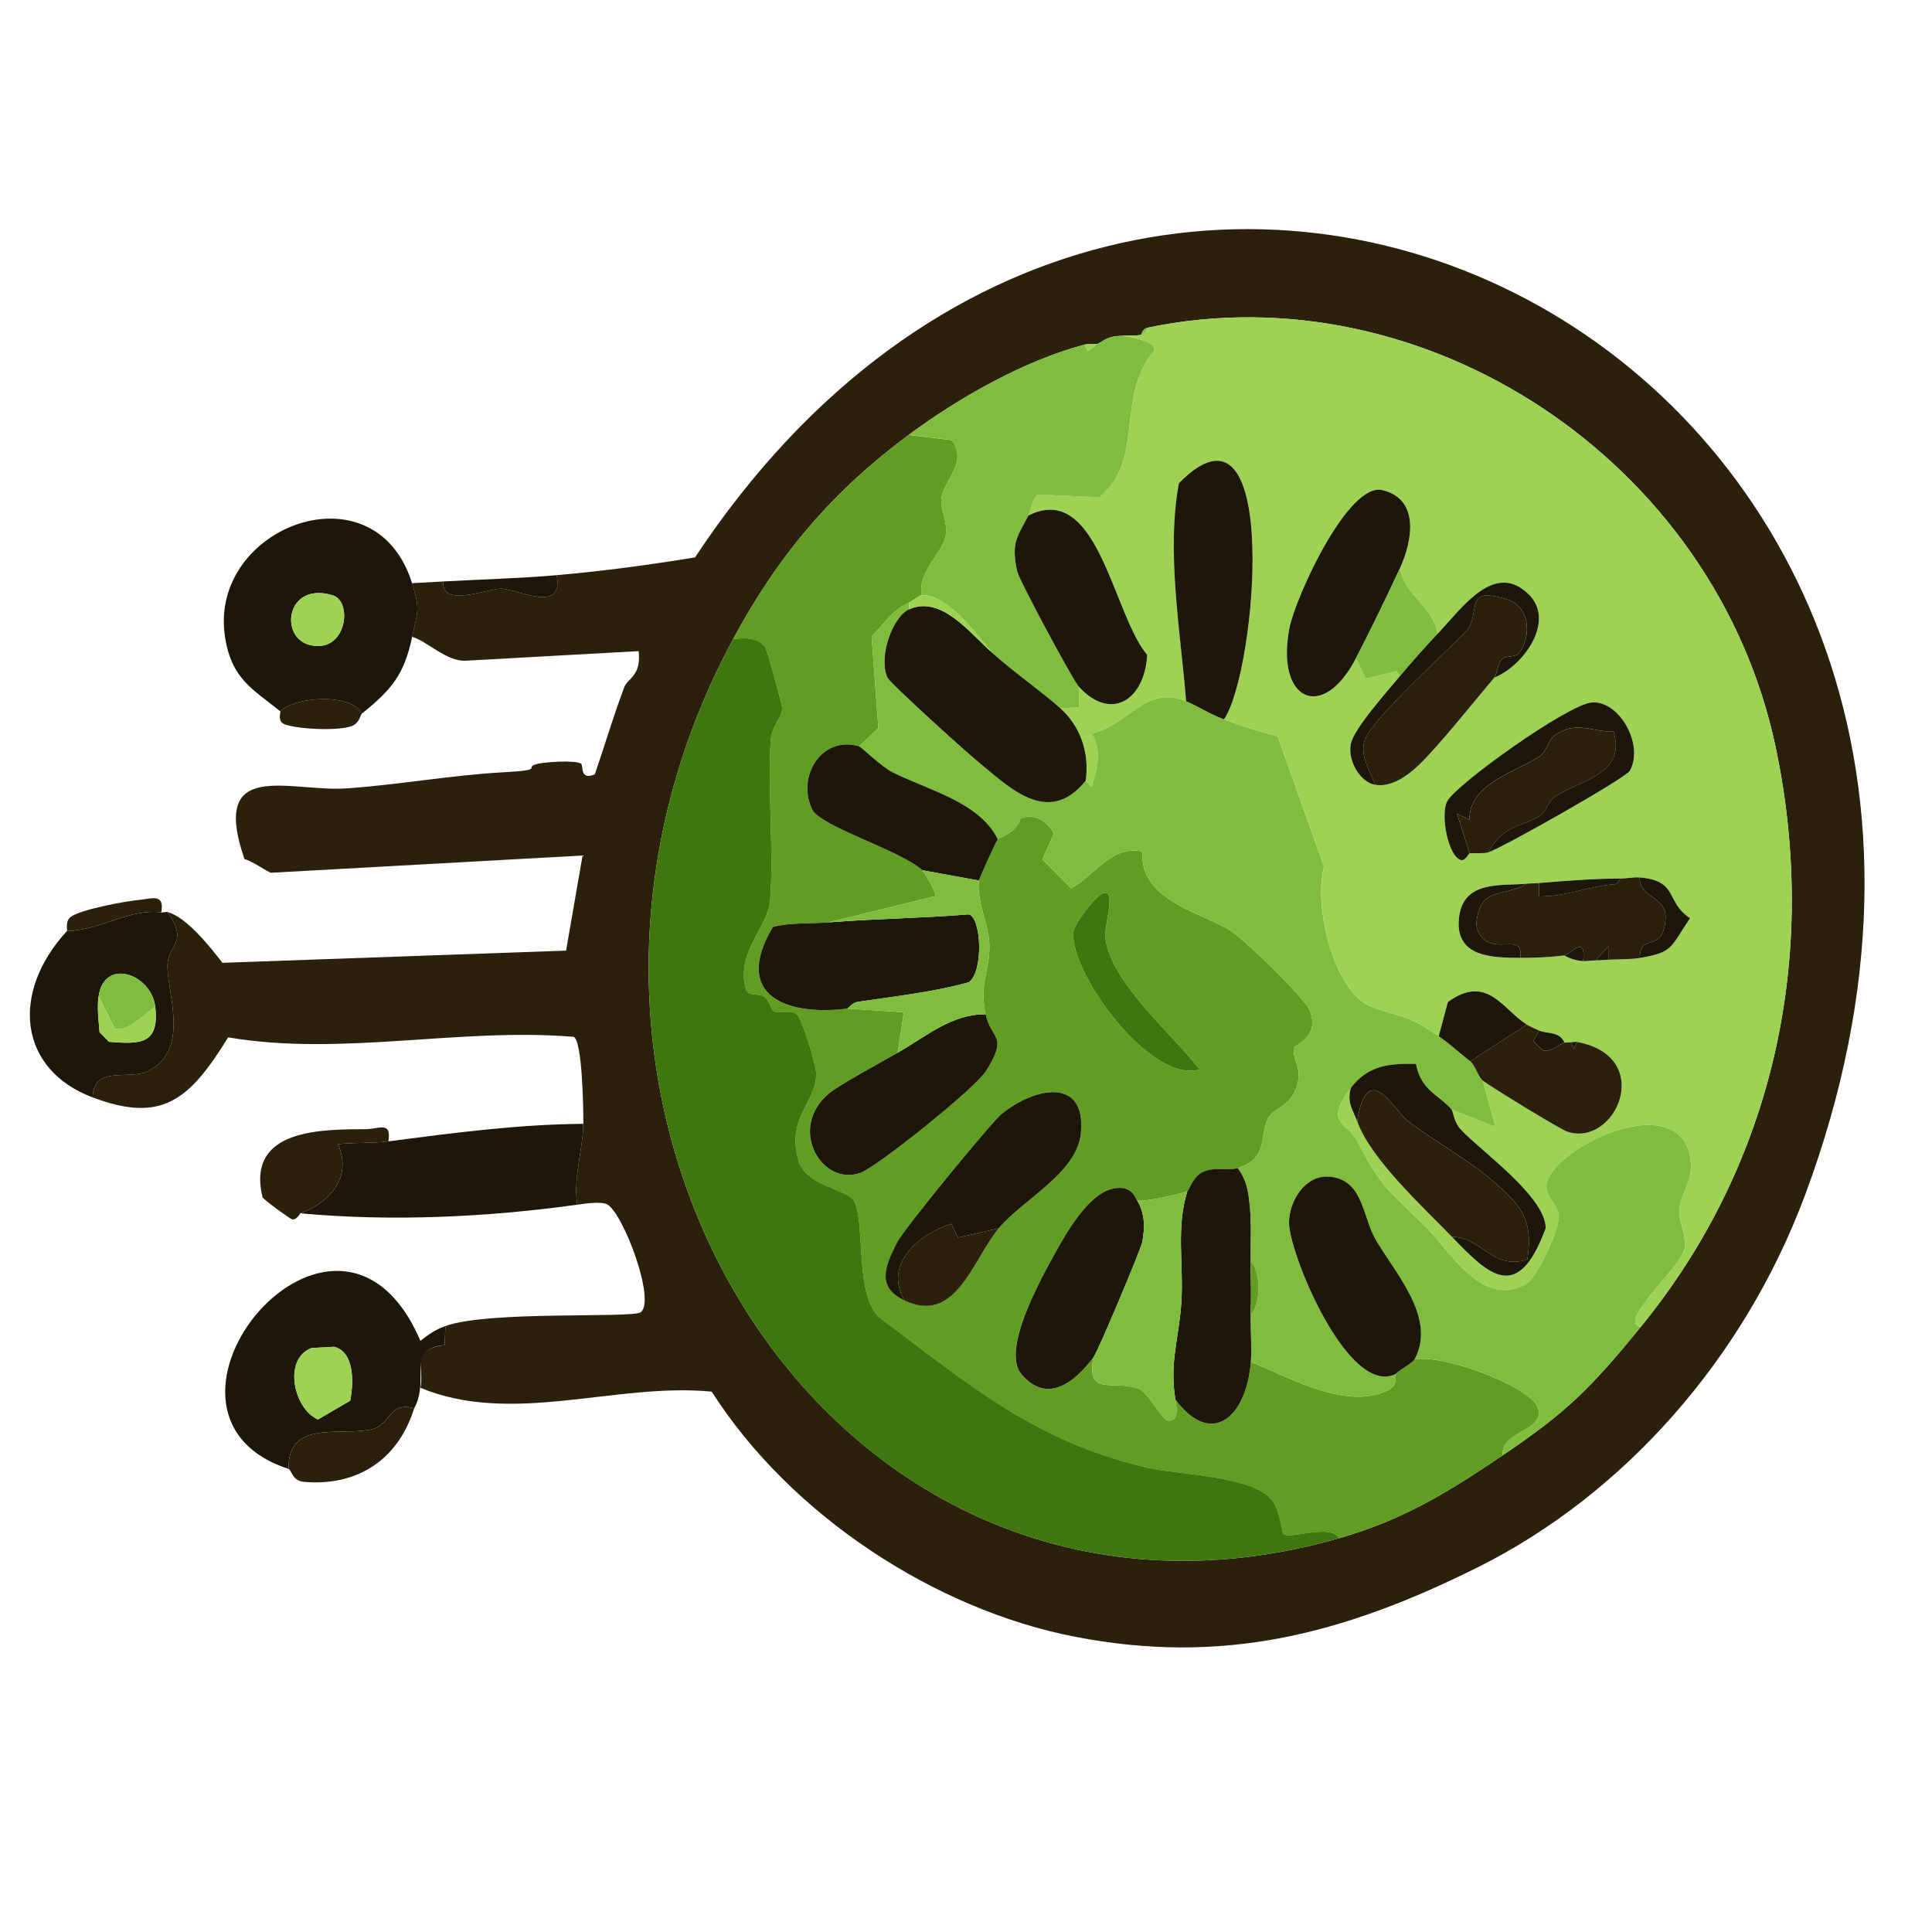
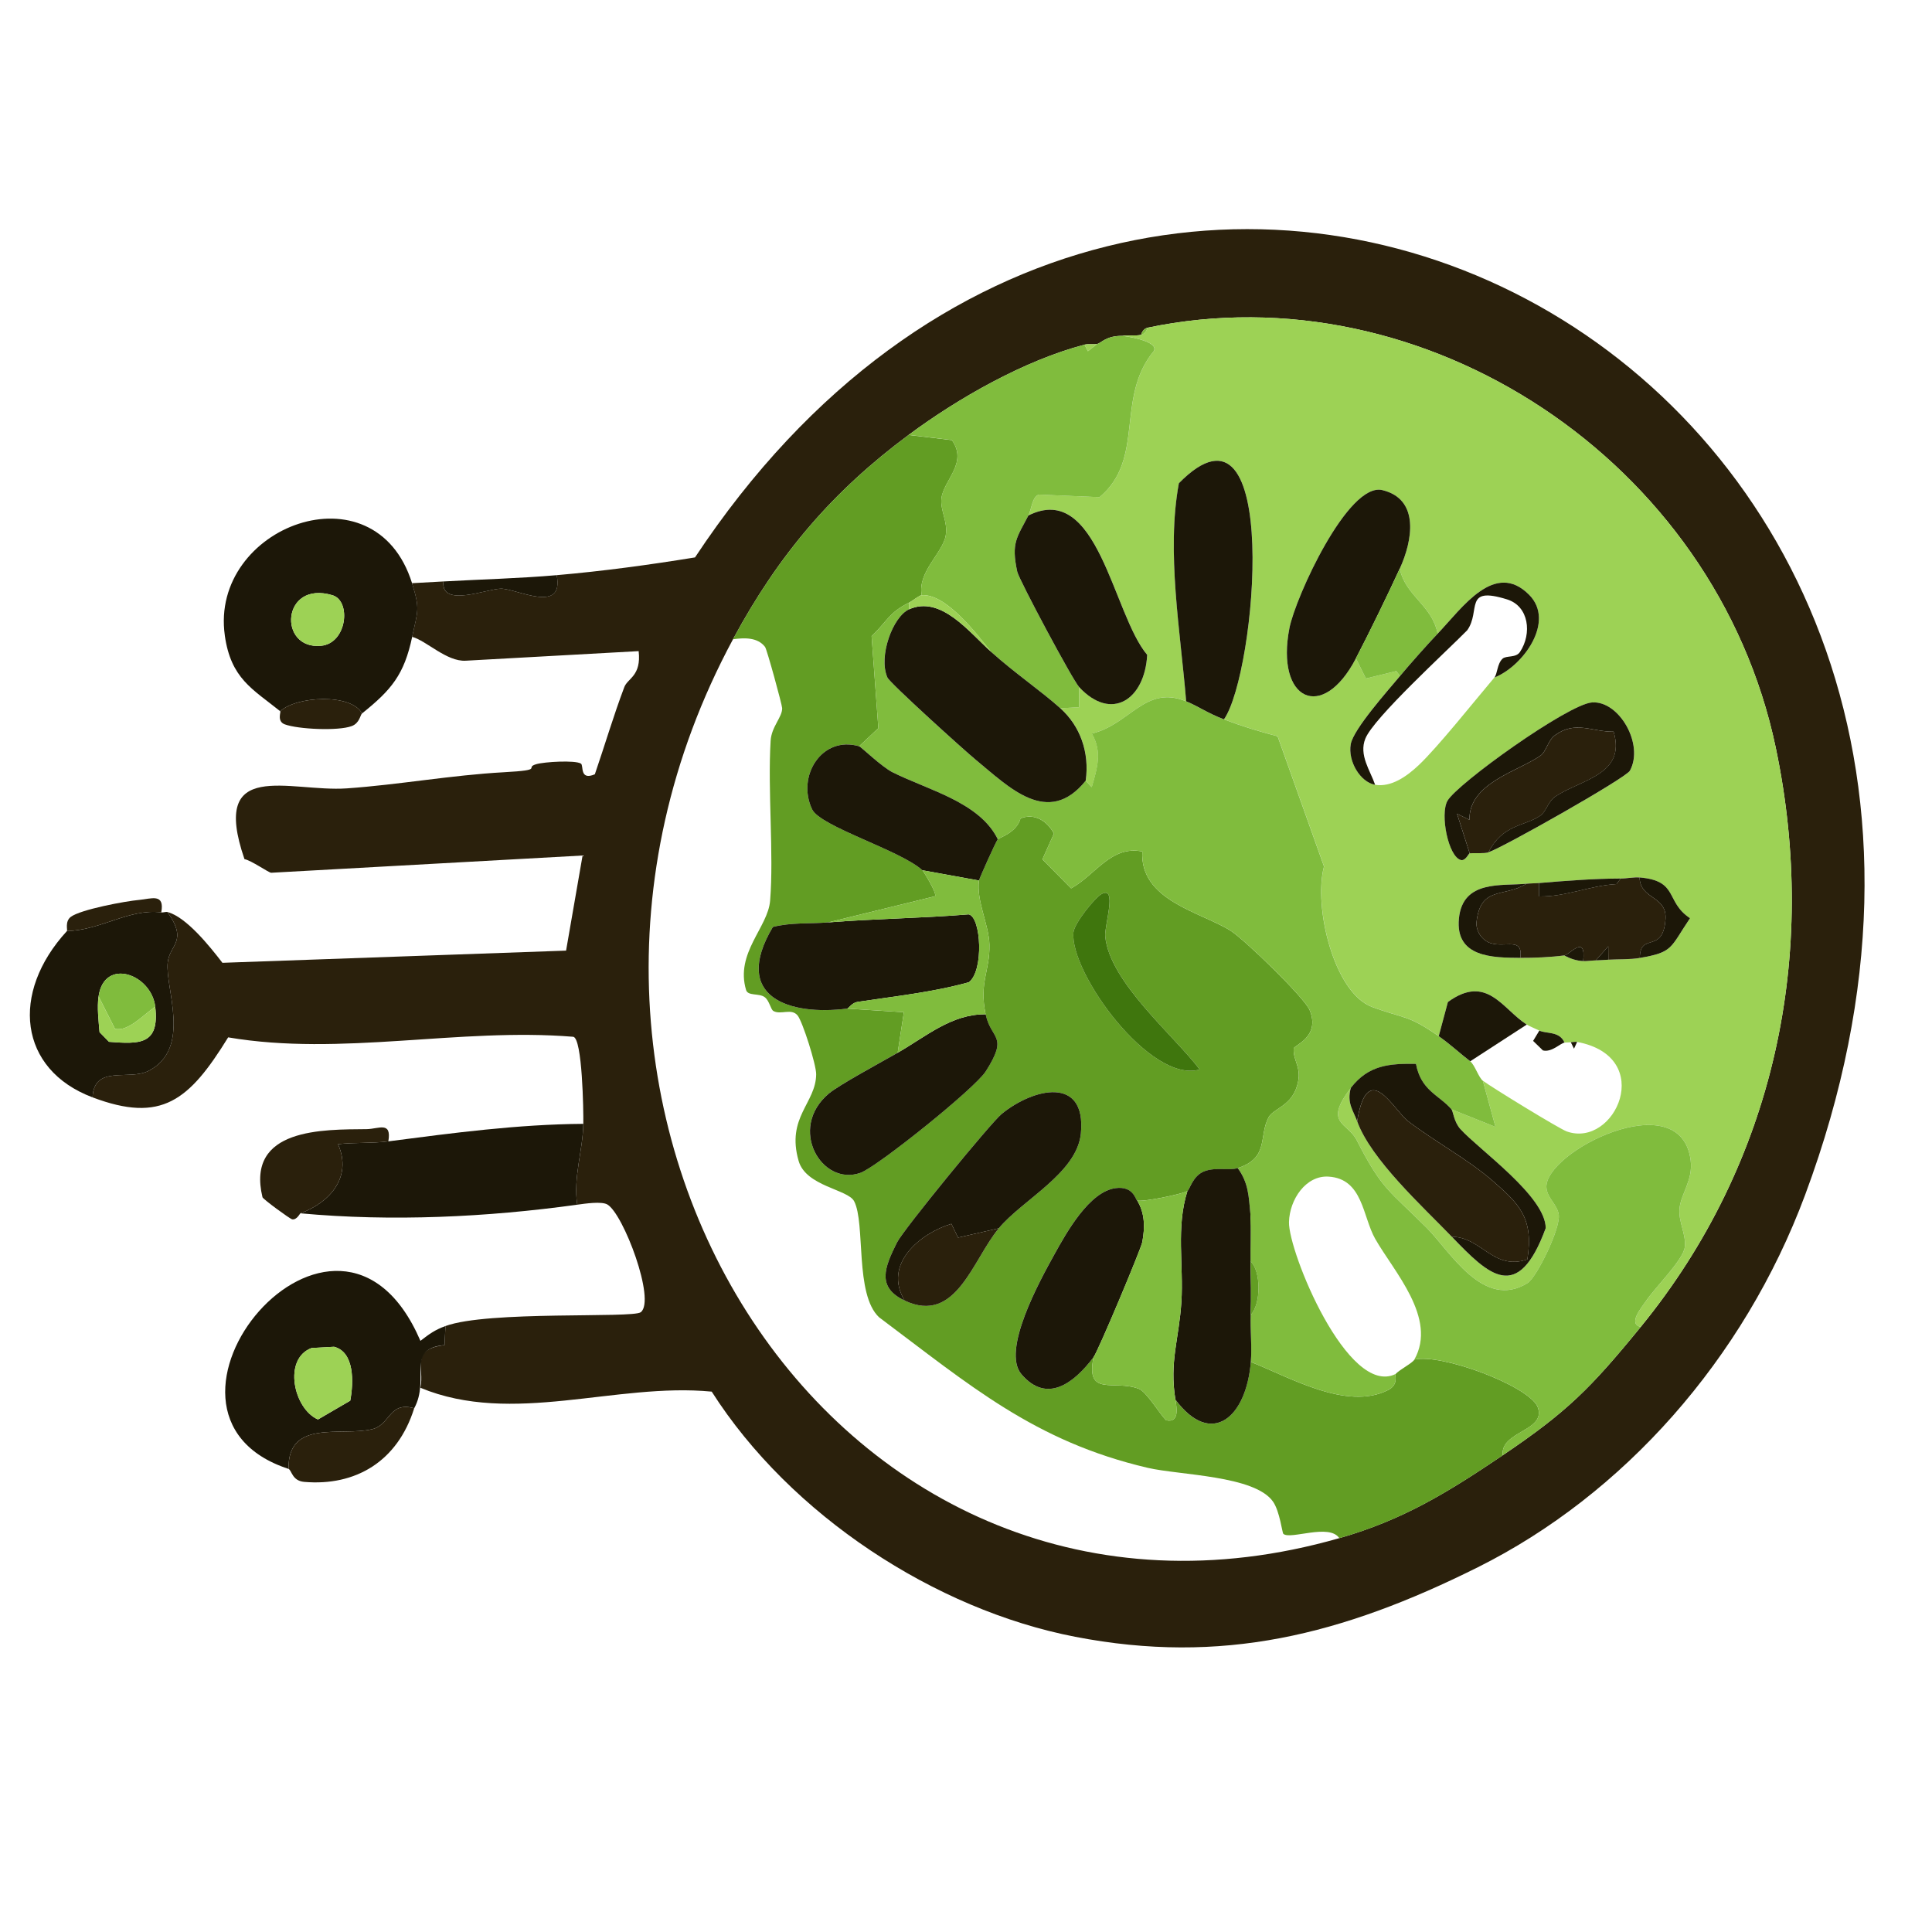
<svg xmlns="http://www.w3.org/2000/svg" xmlns:ns1="http://sodipodi.sourceforge.net/DTD/sodipodi-0.dtd" xmlns:ns2="http://www.inkscape.org/namespaces/inkscape" id="Layer_1" version="1.1" viewBox="0 0 1024 1024" ns1:docname="kiwi-netz-logo_pur.svg" ns2:version="1.4 (e7c3feb1, 2024-10-09)">
  <ns1:namedview id="namedview56" pagecolor="#ffffff" bordercolor="#000000" borderopacity="0.25" ns2:showpageshadow="2" ns2:pageopacity="0.0" ns2:pagecheckerboard="0" ns2:deskcolor="#d1d1d1" ns2:zoom="1.3339844" ns2:cx="512" ns2:cy="523.99414" ns2:window-width="3424" ns2:window-height="1585" ns2:window-x="0" ns2:window-y="25" ns2:window-maximized="0" ns2:current-layer="Layer_1" />
  <defs id="defs1">
    <style id="style1">
      .st0 {
        fill: #9dd255;
      }

      .st1 {
        fill: #2a200c;
      }

      .st2 {
        fill: #3f760d;
      }

      .st3 {
        font-family: NeueKabel-BoldItalic, 'Neue Kabel';
        font-size: 172.84px;
        font-style: italic;
        font-weight: 700;
      }

      .st4 {
        fill: #80bc3d;
      }

      .st5 {
        fill: #1c1708;
      }

      .st6 {
        fill: #629d23;
      }
    </style>
  </defs>
  <g id="g56" transform="translate(-2.249,81.71)">
    <path class="st1" d="m 237.87,631.23 0.48,-10.11 c 22.56,-8.29 99.19,-4.01 103.51,-7.33 8.09,-6.23 -9.19,-52.19 -17.71,-57.1 -3.07,-1.77 -11.74,-0.47 -15.95,0.11 -2.22,-14.47 2.98,-28.66 3.22,-42.85 0.12,-6.7 -0.49,-45.6 -5.38,-46.15 -60.72,-4.94 -122.87,10.53 -182.86,0.31 -20.65,33.49 -35.25,45.63 -71.88,31.8 0.84,-17.58 19.35,-8.56 29.93,-14.15 22.78,-12.04 8.46,-43.72 9.9,-57.27 1.04,-9.79 10.92,-11.01 -0.08,-26.79 9.89,2.6 22.23,17.97 29.09,26.9 l 182.14,-6.46 8.75,-50.41 -165.03,9.14 c -1.2,0.07 -10.69,-6.64 -14.17,-7.21 -18.59,-54.02 23.97,-35.4 54.22,-37.51 27.5,-1.91 55.3,-7.02 83.37,-8.56 21.85,-1.2 10.53,-2.32 17,-4.25 4.36,-1.3 20.73,-2.23 23.74,-0.32 1.54,0.98 -0.86,9.16 7.37,5.66 5.24,-15.24 9.91,-31.14 15.62,-46.22 1.79,-4.72 9.09,-5.88 7.6,-19.06 l -91.68,5.08 c -10.1,0.56 -20.82,-10.62 -28.38,-12.65 2.97,-14.05 4.28,-14.5 -0.07,-28.44 l 16.67,-0.92 c -1.55,14.17 23.23,3.79 30.54,3.83 8.46,0.04 33.51,13.68 29.47,-7.16 24.54,-2.13 48.9,-5.43 73.32,-9.41 245.21,-370.65 750.66,-97.85 588.38,337.88 -32.52,87.33 -96.5,158.96 -173.47,197.36 -72.07,35.96 -135.81,51.87 -213.42,36.85 -74.27,-14.38 -150.88,-64.44 -192.64,-129.94 -51.01,-4.9 -105.49,18.22 -154.39,-2.03 2.25,-10.67 -5.43,-20.46 12.77,-22.62 z M 607.09,95.75 c -3.05,0.73 -6.79,0 -10,0.55 -8.62,-0.11 -11.28,3.93 -13.33,4.29 -2.16,0.39 -4.69,-0.15 -6.67,0.37 -32,8.39 -67.08,28.41 -93.24,47.84 -40.05,29.74 -68.75,63.09 -93.08,108.28 -135.56,251.77 55.91,552.65 321.36,476.46 33.81,-9.7 57.24,-24.11 86.58,-43.91 34.05,-22.98 46.44,-35.33 73.18,-68.06 70.98,-86.88 94.52,-197.51 71.56,-306.94 C 911.46,162.15 756.86,61.24 610.41,92 c -1.57,0.33 -2.97,2.01 -3.32,3.74 z" id="path1" />
    <path class="st5" d="m 121.41,255.1 c -8.19,-57.77 79.54,-90.85 99.23,-27.71 4.35,13.95 3.05,14.39 0.07,28.44 -4.23,20 -10.96,28.09 -26.57,40.59 -5.74,-10.76 -34.92,-9.15 -43.35,-1.15 -14.74,-11.83 -26.15,-17.3 -29.39,-40.16 z m 51.01,5.47 c 13.81,-1.31 16.09,-23.78 6.08,-26.79 -27.11,-8.17 -29.09,28.98 -6.08,26.79 z" id="path2" />
    <path class="st5" d="m 225.09,628.96 c 4.77,-3.67 7.56,-5.75 13.26,-7.85 l -0.48,10.11 c -20.8,1.84 -7.51,17.77 -16.08,33.47 -13.43,-3.77 -12.6,8.76 -22.26,11.09 -16.59,4.01 -44.78,-5.53 -44.35,21.05 -90.43,-29.54 25.58,-170.89 69.9,-67.88 z m -57.69,3.81 c -15.34,5.72 -9.51,32.33 3.39,37.87 l 17.1,-9.96 c 1.83,-9.83 2.28,-25.76 -8.56,-28.57 z" id="path3" />
    <path class="st5" d="m 208.08,523.23 c -8.79,1.14 -17.85,0.49 -26.66,1.5 7.74,17.65 -4.62,31.04 -19.92,36.64 48.39,4.47 98.82,2.06 146.7,-4.57 -2.22,-14.47 2.98,-28.66 3.22,-42.85 -34.71,0.24 -68.92,4.81 -103.34,9.28 z" id="path4" />
    <path class="st5" d="m 87.72,401.88 c 1.14,0.15 2.39,-0.43 3.33,-0.18 11,15.78 1.11,17.01 0.08,26.79 -1.44,13.55 12.89,45.23 -9.9,57.27 -10.58,5.59 -29.09,-3.43 -29.93,14.15 -39.18,-14.79 -43.71,-55.36 -13.57,-88.15 18.03,-0.4 32.99,-12.05 49.99,-9.88 z M 54.5,446.39 c -0.86,5.87 0.02,13.02 0.52,18.98 l 5,5.1 c 16.01,1.25 26.92,1.75 24.5,-18.63 C 82.48,434.6 57.53,425.55 54.5,446.39 Z" id="path5" />
    <path class="st1" d="m 208.08,523.23 c 1.83,-10.89 -5.12,-6.54 -11.54,-6.47 -22.73,0.24 -64.03,-0.8 -55.17,36.09 0.24,1 14.56,11.5 15.74,11.71 2.49,0.43 4.13,-3.21 4.38,-3.19 15.3,-5.6 27.66,-18.98 19.92,-36.64 8.81,-1.01 17.88,-0.36 26.66,-1.5 z" id="path6" />
    <path class="st1" d="m 221.79,664.7 c -13.43,-3.77 -12.6,8.76 -22.26,11.09 -16.59,4.01 -44.78,-5.53 -44.35,21.05 1.74,0.77 1.87,6.32 8.3,6.88 27.08,2.34 49.44,-10.71 58.3,-39.01 z" id="path7" />
    <path class="st1" d="m 150.8,295.27 c 0.43,0.34 -1.9,5.36 2.39,6.94 7.04,2.6 28.32,3.61 35.48,0.92 4.22,-1.58 4.51,-5.93 5.48,-6.71 -5.74,-10.76 -34.92,-9.15 -43.35,-1.15 z" id="path8" />
    <path class="st5" d="m 237.31,226.47 c -1.55,14.17 23.23,3.79 30.54,3.83 8.46,0.04 33.51,13.68 29.47,-7.16 -19.9,1.73 -40.09,2.22 -60.01,3.33 z" id="path9" />
    <path class="st1" d="m 87.72,401.88 c 1.94,-10.39 -5.4,-7.17 -11.69,-6.62 -7.36,0.64 -31.18,5.11 -36.27,9 -3.19,2.44 -1.62,7.06 -2.03,7.5 18.03,-0.4 32.99,-12.05 49.99,-9.88 z" id="path10" />
    <path class="st0" d="m 943.45,314.63 c 22.96,109.42 -0.58,220.06 -71.56,306.94 -7.05,-1.55 0.54,-10.42 2.54,-13.4 5.19,-7.73 20.06,-22.13 20.81,-28.97 0.75,-6.86 -3.38,-13.12 -2.82,-20.2 0.62,-7.88 7.27,-15.05 5.92,-25.74 -5.21,-41.19 -78.14,-4.25 -76.43,14.64 0.5,5.49 5.69,8.75 6.52,14.12 1.1,7.16 -11.68,33.28 -16.52,36.29 -23.42,14.61 -41.26,-17.08 -53.43,-29.22 -20.2,-20.16 -23.56,-20.01 -37.18,-46.58 -4.83,-9.43 -17.71,-8.54 -3.12,-27.55 -2.15,8.06 1.29,11.78 3.38,17.59 7.32,20.3 34.77,45.24 50.18,61.23 19.66,20.39 34.99,35.68 49.78,-4.54 -0.05,-16.86 -35.06,-41.34 -45.2,-52.48 -3.46,-3.8 -3.88,-9.52 -4.76,-10.53 l 23.35,9.35 -6.72,-24.5 c 4.78,3.57 40.49,25.48 44.5,26.9 25.58,9.06 47.54,-39.53 5.47,-47.45 -0.96,-0.18 -2.27,0.12 -3.33,0.18 -1.06,0.06 -2.23,0.08 -3.33,0.18 -2.75,-6.24 -9.58,-4.55 -13.35,-6.37 -1.98,-0.95 -5.42,-2.38 -6.68,-3.19 -12.98,-8.31 -21.11,-26.99 -41.79,-11.98 l -4.87,18.12 c -16.55,-11.59 -18.05,-9.08 -35.34,-15.51 -20.11,-7.48 -31.13,-52.89 -25.44,-74.47 l -24.58,-68.95 c -10.09,-2.69 -18.68,-5.26 -28.46,-8.99 17.19,-24.51 30.84,-180.83 -23.89,-125.15 -6.74,36.36 0.87,78.79 3.86,115.59 -21.72,-8.88 -29.64,12.23 -49.98,17.09 5.54,9.6 2.95,18.14 -0.05,28.39 l -3.2,-3.42 c 2.1,-15.1 -2.99,-29 -13.44,-38.37 l 10.01,-0.55 -0.04,-10.67 c 17.17,18.51 34.8,6.51 36.05,-17.09 -18.3,-21.61 -25.99,-92.35 -62.97,-73.87 1.64,-3.17 1.98,-9.97 5.54,-11.08 l 32.16,1.37 c 24.32,-20.2 8.27,-52.73 28.82,-77.5 2.81,-5.39 -15.81,-7.99 -16.75,-8 3.21,-0.55 6.96,0.17 10,-0.55 1.58,-0.38 2.93,-2.02 3.32,-3.74 146.45,-30.76 301.04,70.15 333.04,222.63 z M 734.95,178.06 c -18.17,-4.4 -46.1,56.83 -49.27,73.13 -7.45,38.26 17.45,50.21 35.23,16.04 l 5.29,10.69 16.12,-3.95 1.95,2.63 c -6.31,7.58 -24.65,28.08 -26.09,36.08 -1.64,9.08 5.07,20.22 12.91,21.55 8.54,1.44 16.84,-4.48 23.11,-10.4 10.17,-9.6 29.83,-34.3 40.1,-46.44 15.01,-5.84 32.56,-29.67 18.39,-43.89 -18.25,-18.31 -35.43,6.98 -48.46,20.66 -3.02,-15.3 -16.76,-19.58 -20.1,-34.45 6.78,-14.73 10.78,-36.83 -9.18,-41.66 z m 56.25,191.96 c 7.37,-2.35 72.77,-39.29 74.94,-43.21 7.66,-13.89 -5.65,-37.22 -20.06,-36.2 -12.68,0.89 -71.63,43.15 -76.65,52.19 -3.99,7.19 0.48,29.74 7.21,31.35 2.41,0.5 4.12,-3.54 4.56,-3.58 3.13,-0.3 7.49,0.25 10,-0.55 z m 70.06,13.89 c -13.95,0.03 -29.32,1.21 -43.34,2.4 -2.22,0.19 -4.45,0.15 -6.67,0.37 -13.02,1.31 -33.76,-2.23 -35.76,18.46 -2,20.69 18.01,20.73 32.53,20.84 7.23,0.05 16.16,-0.35 23.34,-1.29 3.09,1.72 6.45,2.82 10.01,3 2.18,0.11 4.47,-0.34 6.67,-0.37 2.2,-0.03 4.45,-0.25 6.67,-0.37 5.37,-0.29 11.54,-0.05 16.67,-0.92 17.83,-3.05 15.92,-5.2 26.61,-21.06 -13.33,-8.88 -5.83,-19.8 -26.72,-21.61 -3.15,-0.27 -6.73,0.55 -10,0.55 z" id="path11" />
    <path class="st6" d="m 506.75,151.53 c 8.7,12.09 -4.37,21.26 -5.51,30.85 -0.77,6.47 3.48,12.23 2.29,19.62 -1.52,9.42 -15,19.19 -12.78,31.76 -1.38,0.1 -4.67,2.94 -6.66,3.92 -10.62,5.27 -11.45,9.68 -19.87,17.82 l 3.58,48.74 -10.19,9.58 c -19.77,-5.81 -33.27,15.88 -24.92,33.42 4.35,9.14 47.01,21.78 58.44,32.29 0.55,0.5 7.93,12.29 6.69,13.8 l -56.64,13.86 c -9.72,0.78 -19.71,-0.06 -29.31,2.41 -22.25,37.41 9.07,47.19 39.43,43.26 l 30.02,1.93 -3.29,21.48 c -8.31,4.77 -31.09,17.04 -36.55,21.66 -21.85,18.45 -3.79,49.28 16.76,42 8.85,-3.14 60.62,-44.63 66.47,-53.81 12.35,-19.37 2.8,-16.6 -0.05,-30.21 -3.55,-17.02 2.31,-22.89 2.01,-36.89 -0.23,-10.54 -7.06,-23.39 -5.53,-34.03 0.17,-1.19 8.7,-20.13 9.95,-21.89 0.51,-0.72 9.96,-3.39 12.05,-11 7.33,-3.13 14.33,1.49 17.71,8.02 l -6.11,13.64 15.23,15.38 c 12.9,-7.1 21.24,-22.94 37.73,-19.53 -1.43,26.02 31.14,32.12 46.73,41.93 7.34,4.62 39.24,35.46 41.99,42.19 5.81,14.18 -8.39,18.62 -8.49,20.28 -0.46,7.22 5.37,10.58 1.17,21.56 -3.45,9.03 -12.18,10.62 -14.46,14.91 -5.42,10.17 0.43,21.5 -16.38,26.93 -4.5,1.45 -11.59,-0.63 -17.66,1.68 -6.23,2.38 -7.73,9.69 -8.99,10.46 -2.72,1.66 -23.73,5.97 -26.66,5.03 -0.85,-0.27 -1.84,-7.75 -11.34,-6.56 -13.93,1.74 -26.01,23.33 -32.49,35.06 -7.88,14.25 -28.23,51.12 -17.47,63.64 13.32,15.5 27.44,5.12 38.18,-9.07 -4.26,21.38 10.86,11.65 24.08,16.76 3.96,1.53 10.96,13.2 14.39,16.65 7.15,1.57 5.66,-6.54 4.94,-10.92 19.07,25.55 37.59,9.53 39.96,-19.99 19.99,7.78 50.74,26.07 72.74,14.92 5.86,-2.97 3.44,-7.93 3.97,-8.5 2.29,-2.46 8.9,-5.73 9.98,-7.66 14.16,-3.34 59.61,13.51 65.22,24.75 5.49,13.24 -19.73,12.84 -18.41,26 -29.34,19.8 -52.77,34.21 -86.58,43.91 -5.29,-8.02 -25.97,0.97 -29.66,-2.3 -0.64,-0.57 -1.86,-11.83 -5.45,-17.04 -9.62,-13.94 -49.66,-14.04 -66.44,-17.96 -59.91,-14.01 -94.03,-43.58 -142.35,-79.76 -13.07,-12.12 -7.14,-49.83 -13.27,-61.56 -3.3,-6.31 -25.52,-7.84 -29.41,-21.35 -6.66,-23.19 9.21,-30.58 9.3,-45.95 0.03,-5.14 -7.21,-27.92 -9.84,-31.14 -3.28,-4.01 -8.92,-0.17 -12.81,-2.36 -1.5,-0.84 -2.09,-5.44 -4.64,-7.35 -2.95,-2.21 -8.88,-0.48 -9.86,-3.78 -5.83,-19.61 11.59,-33.13 12.74,-47.34 2.02,-24.86 -1.33,-58.28 0.27,-84.74 0.46,-7.58 6.21,-12.52 6.11,-17.3 -0.04,-1.86 -8.07,-31.17 -9.06,-32.47 -3.98,-5.21 -11.13,-4.89 -17,-4.06 24.33,-45.19 53.03,-78.54 93.08,-108.28 l 22.89,2.73 z m 81.3,263.05 c -0.53,-5.54 6.55,-26.85 -1.81,-22.51 -3.53,1.83 -14.57,15.45 -15.04,20.45 -1.99,21.24 40.81,80.32 66.93,72.62 -13.78,-18.23 -47.76,-46.22 -50.08,-70.56 z M 531.64,569.3 c 12.66,-15.21 41.49,-29.29 43.5,-50.32 2.93,-30.73 -25.3,-23.96 -42.02,-10.25 -5.68,4.66 -51.99,61.18 -55.48,68.16 -6.52,13.04 -10.91,23.66 4.09,30.73 27.3,12.88 35.93,-21.53 49.92,-38.32 z" id="path12" />
    <path class="st4" d="m 484.09,237.68 c -10.62,5.27 -11.45,9.68 -19.87,17.82 l 3.58,48.74 -10.19,9.58 c 1.07,0.32 11.92,10.9 17.82,13.84 19.15,9.53 46,15.8 55.67,35.43 0.51,-0.72 9.96,-3.39 12.05,-11 7.33,-3.13 14.33,1.49 17.71,8.02 l -6.11,13.64 15.23,15.38 c 12.9,-7.1 21.24,-22.94 37.73,-19.53 -1.43,26.02 31.14,32.12 46.73,41.93 7.34,4.62 39.24,35.46 41.99,42.19 5.81,14.18 -8.39,18.62 -8.49,20.28 -0.46,7.22 5.37,10.58 1.17,21.56 -3.45,9.03 -12.18,10.62 -14.46,14.91 -5.42,10.17 0.43,21.5 -16.38,26.93 5.81,7.99 5.82,15.08 6.73,24.52 0.23,2.32 -0.02,2.86 0,3.56 0.33,7.05 -0.08,14.25 0.06,21.33 5.57,5.15 5.67,22.53 0.07,28.44 -0.27,8.23 0.72,16.7 0.07,24.89 19.99,7.78 50.74,26.07 72.74,14.92 5.86,-2.97 3.44,-7.93 3.97,-8.5 -25.3,12.35 -56.87,-64.96 -56.47,-80.57 0.31,-11.93 8.92,-24.82 20.97,-24.07 18.27,1.13 18,21.15 24.72,32.97 9.92,17.45 33.05,42.02 20.76,64 14.16,-3.34 59.61,13.51 65.22,24.75 5.49,13.24 -19.73,12.84 -18.41,26 34.05,-22.98 46.44,-35.33 73.18,-68.06 -7.05,-1.55 0.54,-10.42 2.54,-13.4 5.19,-7.73 20.06,-22.13 20.81,-28.97 0.75,-6.86 -3.38,-13.12 -2.82,-20.2 0.62,-7.88 7.27,-15.05 5.92,-25.74 -5.21,-41.19 -78.14,-4.25 -76.43,14.64 0.5,5.49 5.69,8.75 6.52,14.12 1.1,7.16 -11.68,33.28 -16.52,36.29 -23.42,14.61 -41.26,-17.08 -53.43,-29.22 -20.2,-20.16 -23.56,-20.01 -37.18,-46.58 -4.83,-9.43 -17.71,-8.54 -3.12,-27.55 9.45,-12.31 20.73,-13 34.58,-12.79 2.65,14.22 12.09,16.38 18.8,24.06 l 23.35,9.35 -6.72,-24.5 c -2.2,-1.65 -4.31,-8.47 -6.7,-10.3 -5.66,-4.33 -10.06,-8.64 -16.71,-13.3 -16.55,-11.59 -18.05,-9.08 -35.34,-15.51 -20.11,-7.48 -31.13,-52.89 -25.44,-74.47 l -24.58,-68.95 c -10.09,-2.69 -18.68,-5.26 -28.46,-8.99 -8.94,-3.42 -13.37,-6.83 -20.03,-9.56 -21.72,-8.88 -29.64,12.23 -49.98,17.09 5.54,9.6 2.95,18.14 -0.05,28.39 l -3.2,-3.42 c -19.99,24.84 -40.7,3.37 -58.29,-11.09 -6.13,-5.03 -45.47,-40.59 -46.81,-43.6 -4.92,-11.08 2.82,-32.24 11.5,-36.14 z" id="path13" />
-     <path class="st2" d="m 390.77,257.08 c -135.56,251.77 55.91,552.65 321.36,476.46 -5.29,-8.02 -25.97,0.97 -29.66,-2.3 -0.64,-0.57 -1.86,-11.83 -5.45,-17.04 -9.62,-13.94 -49.66,-14.04 -66.44,-17.96 -59.91,-14.01 -94.03,-43.58 -142.35,-79.76 -13.07,-12.12 -7.14,-49.83 -13.27,-61.56 -3.3,-6.31 -25.52,-7.84 -29.41,-21.35 -6.66,-23.19 9.21,-30.58 9.3,-45.95 0.03,-5.14 -7.21,-27.92 -9.84,-31.14 -3.28,-4.01 -8.92,-0.17 -12.81,-2.36 -1.5,-0.84 -2.09,-5.44 -4.64,-7.35 -2.95,-2.21 -8.88,-0.48 -9.86,-3.78 -5.83,-19.61 11.59,-33.13 12.74,-47.34 2.02,-24.86 -1.33,-58.28 0.27,-84.74 0.46,-7.58 6.21,-12.52 6.11,-17.3 -0.04,-1.86 -8.07,-31.17 -9.06,-32.47 -3.98,-5.21 -11.13,-4.89 -17,-4.06 z" id="path14" />
    <path class="st4" d="m 583.76,100.59 -4.89,3.85 -1.78,-3.48 c -32,8.39 -67.08,28.41 -93.24,47.84 l 22.89,2.73 c 8.7,12.09 -4.37,21.26 -5.51,30.85 -0.77,6.47 3.48,12.23 2.29,19.62 -1.52,9.42 -15,19.19 -12.78,31.76 12.83,-0.94 29.04,20.27 36.76,29.97 12.47,11.21 26.38,20.65 36.76,29.97 l 10.01,-0.55 -0.04,-10.67 c -3.45,-3.72 -31.9,-56.93 -32.82,-61.16 -3.36,-15.44 -0.1,-18.2 5.9,-29.8 1.64,-3.17 1.98,-9.97 5.54,-11.08 l 32.16,1.37 c 24.32,-20.2 8.27,-52.73 28.82,-77.5 2.81,-5.39 -15.81,-7.99 -16.75,-8 -8.62,-0.11 -11.28,3.93 -13.33,4.29 z" id="path15" />
    <path class="st0" d="m 577.09,100.96 1.78,3.48 4.89,-3.85 c -2.16,0.39 -4.69,-0.15 -6.67,0.37 z" id="path16" />
    <path class="st4" d="m 607.09,95.75 c 1.58,-0.38 2.93,-2.02 3.32,-3.74 -1.57,0.33 -2.97,2.01 -3.32,3.74 z" id="path17" />
    <path class="st0" d="m 178.5,233.78 c -27.11,-8.17 -29.09,28.98 -6.08,26.79 13.81,-1.31 16.09,-23.78 6.08,-26.79 z" id="path18" />
    <path class="st0" d="m 179.32,632.1 -11.93,0.66 c -15.34,5.72 -9.51,32.33 3.39,37.87 l 17.1,-9.96 c 1.83,-9.83 2.28,-25.76 -8.56,-28.57 z" id="path19" />
    <path class="st4" d="m 54.5,446.39 8.69,17.17 c 7.01,1.74 15.48,-7.77 21.34,-11.72 -2.04,-17.24 -26.99,-26.29 -30.02,-5.45 z" id="path20" />
    <path class="st0" d="m 84.52,451.84 c -5.86,3.95 -14.33,13.46 -21.34,11.72 l -8.69,-17.17 c -0.86,5.87 0.02,13.02 0.52,18.98 l 5,5.1 c 16.01,1.25 26.92,1.75 24.5,-18.63 z" id="path21" />
    <path class="st5" d="m 484.1,241.24 c -8.67,3.89 -16.41,25.05 -11.5,36.14 1.34,3.01 40.68,38.56 46.81,43.6 17.59,14.46 38.31,35.93 58.29,11.09 2.1,-15.1 -2.99,-29 -13.44,-38.37 -10.38,-9.31 -24.29,-18.76 -36.76,-29.97 -11.61,-10.43 -26.58,-30.04 -43.41,-22.49 z" id="path22" />
    <path class="st5" d="m 630.94,290 c 6.67,2.73 11.09,6.14 20.03,9.56 17.19,-24.51 30.84,-180.83 -23.89,-125.15 -6.74,36.36 0.87,78.79 3.86,115.59 z" id="path23" />
    <path class="st5" d="m 547.32,191.51 c -6,11.61 -9.26,14.36 -5.9,29.8 0.92,4.23 29.36,57.44 32.82,61.16 17.17,18.51 34.8,6.51 36.05,-17.09 -18.3,-21.61 -25.99,-92.35 -62.97,-73.87 z" id="path24" />
    <path class="st5" d="m 720.91,267.23 c 7.5,-14.42 16.82,-33.62 23.22,-47.51 6.78,-14.73 10.78,-36.83 -9.18,-41.66 -18.17,-4.4 -46.1,56.83 -49.27,73.13 -7.45,38.26 17.45,50.21 35.23,16.04 z" id="path25" />
-     <path class="st1" d="m 794.29,277.39 c 1.63,-1.93 1.46,-7.32 4.32,-9.97 1.97,-1.82 7.09,-0.32 9.24,-3.58 6.45,-9.74 4.79,-24.24 -6.84,-27.87 -23.25,-7.24 -13.73,6 -21.1,16.35 -10.55,10.8 -49.54,46.34 -54.01,57.44 -3.51,8.72 2.56,16.81 5.18,24.47 8.54,1.44 16.84,-4.48 23.11,-10.4 10.17,-9.6 29.83,-34.3 40.1,-46.44 z" id="path26" />
    <path class="st1" d="m 861.26,383.91 -2.25,2.95 c -13.89,0.77 -27.21,6.87 -41.09,6.55 v -7.1 c -2.21,0.19 -4.45,0.15 -6.66,0.37 -12.03,7.59 -24.64,0.75 -26.51,21.13 0.13,3.66 1.92,6.83 4.61,8.85 7.91,5.92 20.48,-3.4 18.66,9.32 7.23,0.05 16.16,-0.35 23.34,-1.29 2.84,-0.37 11.65,-11.56 10.01,3 2.18,0.11 4.47,-0.34 6.67,-0.37 l 6.62,-7.47 0.05,7.1 c 5.37,-0.29 11.54,-0.05 16.67,-0.92 0.07,-13.96 12.26,-1.8 13.62,-20.48 0.92,-12.63 -13.5,-10.38 -13.73,-22.18 -3.15,-0.27 -6.73,0.55 -10,0.55 z" id="path27" />
-     <path class="st1" d="m 811.45,461.35 -29.96,19.44 c 2.39,1.83 4.49,8.65 6.7,10.3 4.78,3.57 40.49,25.48 44.5,26.9 25.58,9.06 47.54,-39.53 5.47,-47.45 l -1.66,3.58 -1.68,-3.39 c -1.11,0.06 -2.23,0.08 -3.33,0.18 -2,0.19 -6.81,5.32 -11.46,4.14 l -5.2,-5.05 3.3,-5.46 c -1.98,-0.95 -5.42,-2.38 -6.68,-3.19 z" id="path28" />
    <path class="st1" d="m 791.2,370.02 c 7.46,-14.87 19.21,-13.77 27.39,-19.37 3.43,-2.35 3.94,-7.47 8.15,-10.26 13.66,-9.05 37.49,-11.42 30.77,-34.29 -11.74,0.12 -20.18,-6.09 -31.18,1.96 -3.6,2.63 -4.52,8.62 -7.63,10.78 -12.1,8.42 -37.92,14.44 -37.61,33.99 l -6.57,-3.24 6.7,20.99 c 3.13,-0.3 7.49,0.25 10,-0.55 z" id="path29" />
    <path class="st5" d="m 718.18,494.96 c -2.15,8.06 1.29,11.78 3.38,17.59 5.56,-33.68 19.26,-5.99 26.98,-0.05 13.7,10.54 31.85,20.3 44.81,31.61 14.07,12.28 21.91,19.7 18.43,41.68 -18.11,6.13 -24.25,-11.89 -40.05,-12.02 19.66,20.39 34.99,35.68 49.78,-4.54 -0.05,-16.86 -35.06,-41.34 -45.2,-52.48 -3.46,-3.8 -3.88,-9.52 -4.76,-10.53 -6.71,-7.68 -16.14,-9.84 -18.8,-24.06 -13.85,-0.21 -25.14,0.48 -34.58,12.79 z" id="path30" />
    <path class="st5" d="m 781.2,370.57 -6.7,-20.99 6.57,3.24 c -0.31,-19.54 25.51,-25.57 37.61,-33.99 3.11,-2.17 4.04,-8.15 7.63,-10.78 11,-8.05 19.44,-1.84 31.18,-1.96 6.72,22.86 -17.11,25.24 -30.77,34.29 -4.21,2.79 -4.71,7.91 -8.15,10.26 -8.18,5.6 -19.92,4.5 -27.39,19.37 7.37,-2.35 72.77,-39.29 74.94,-43.21 7.66,-13.89 -5.65,-37.22 -20.06,-36.2 -12.68,0.89 -71.63,43.15 -76.65,52.19 -3.99,7.19 0.48,29.74 7.21,31.35 2.41,0.5 4.12,-3.54 4.56,-3.58 z" id="path31" />
    <path class="st4" d="m 720.91,267.23 5.29,10.69 16.12,-3.95 1.95,2.63 c 5.21,-6.26 14.37,-16.59 19.95,-22.44 -3.02,-15.3 -16.76,-19.58 -20.1,-34.45 -6.4,13.89 -15.71,33.09 -23.22,47.51 z" id="path32" />
    <path class="st5" d="m 764.79,467.49 c 6.65,4.66 11.05,8.97 16.71,13.3 l 29.96,-19.44 c -12.98,-8.31 -21.11,-26.99 -41.79,-11.98 l -4.87,18.12 z" id="path33" />
    <path class="st5" d="m 764.22,254.17 c -5.57,5.85 -14.73,16.18 -19.95,22.44 -6.31,7.58 -24.65,28.08 -26.09,36.08 -1.64,9.08 5.07,20.22 12.91,21.55 -2.63,-7.66 -8.69,-15.74 -5.18,-24.47 4.47,-11.11 43.46,-46.65 54.01,-57.44 7.36,-10.35 -2.15,-23.59 21.1,-16.35 11.63,3.62 13.3,18.12 6.84,27.87 -2.16,3.26 -7.27,1.76 -9.24,3.58 -2.86,2.65 -2.69,8.04 -4.32,9.97 15.01,-5.84 32.56,-29.67 18.39,-43.89 -18.25,-18.31 -35.43,6.98 -48.46,20.66 z" id="path34" />
    <path class="st5" d="m 808.02,425.98 c 1.82,-12.72 -10.76,-3.4 -18.66,-9.32 -2.69,-2.02 -4.49,-5.19 -4.61,-8.85 1.86,-20.38 14.48,-13.54 26.51,-21.13 -13.02,1.31 -33.76,-2.23 -35.76,18.46 -2,20.69 18.01,20.73 32.53,20.84 z" id="path35" />
    <path class="st5" d="m 871.27,383.36 c 0.23,11.8 14.65,9.55 13.73,22.18 -1.36,18.68 -13.55,6.52 -13.62,20.48 17.83,-3.05 15.92,-5.2 26.61,-21.06 -13.33,-8.88 -5.83,-19.8 -26.72,-21.61 z" id="path36" />
    <path class="st5" d="m 817.92,386.32 v 7.1 c 13.88,0.32 27.19,-5.78 41.09,-6.55 l 2.25,-2.95 c -13.95,0.03 -29.32,1.21 -43.34,2.4 z" id="path37" />
    <path class="st5" d="m 818.13,464.53 -3.3,5.46 5.2,5.05 c 4.65,1.18 9.46,-3.96 11.46,-4.14 -2.75,-6.24 -9.58,-4.55 -13.35,-6.37 z" id="path38" />
    <path class="st5" d="m 831.36,424.69 c 3.09,1.72 6.45,2.82 10.01,3 1.63,-14.56 -7.17,-3.38 -10.01,-3 z" id="path39" />
    <path class="st5" d="m 848.04,427.32 c 2.21,-0.03 4.45,-0.25 6.67,-0.37 l -0.05,-7.1 z" id="path40" />
    <path class="st5" d="m 838.15,470.54 c -0.96,-0.18 -2.27,0.12 -3.33,0.18 l 1.68,3.39 1.66,-3.58 z" id="path41" />
    <path class="st5" d="m 631.62,549.54 c -6.14,19.22 -1.97,39.22 -3.21,58.81 -1.25,19.66 -6.44,31.79 -3.16,51.77 19.07,25.55 37.59,9.53 39.96,-19.99 0.66,-8.19 -0.34,-16.66 -0.07,-24.89 0.31,-9.41 0.11,-19.05 -0.07,-28.44 -0.14,-7.08 0.28,-14.28 -0.06,-21.33 v -3.56 c -0.92,-9.44 -0.93,-16.53 -6.74,-24.52 -4.5,1.45 -11.59,-0.63 -17.66,1.68 -6.23,2.38 -7.73,9.69 -8.99,10.46 z" id="path42" />
    <path class="st5" d="m 441.19,407.19 c -9.72,0.78 -19.71,-0.06 -29.31,2.41 -22.25,37.41 9.07,47.19 39.43,43.26 0.58,-0.08 2.6,-3.11 5.34,-3.53 19.66,-2.99 39.75,-5.07 59.09,-10.43 8.08,-5.94 6.56,-34.71 -0.09,-35.98 -24.78,2.06 -49.71,2.28 -74.46,4.27 z" id="path43" />
-     <path class="st5" d="m 751.9,638.89 c 12.28,-21.99 -10.84,-46.55 -20.76,-64 -6.72,-11.82 -6.44,-31.84 -24.72,-32.97 -12.06,-0.75 -20.66,12.14 -20.97,24.07 -0.4,15.61 31.17,92.91 56.47,80.57 2.29,-2.46 8.9,-5.73 9.98,-7.66 z" id="path44" />
    <path class="st5" d="m 478.05,476.27 c -8.31,4.77 -31.09,17.04 -36.55,21.66 -21.85,18.45 -3.79,49.28 16.76,42 8.85,-3.14 60.62,-44.63 66.47,-53.81 12.35,-19.37 2.8,-16.6 -0.05,-30.21 -17.89,-0.3 -31.57,11.72 -46.63,20.36 z" id="path45" />
    <path class="st5" d="m 581.84,637.64 c 2.53,-3.35 25.16,-57.4 25.83,-60.95 1.49,-7.92 1.41,-15.37 -2.7,-22.12 -0.85,-0.27 -1.84,-7.75 -11.34,-6.56 -13.93,1.74 -26.01,23.33 -32.49,35.06 -7.88,14.25 -28.23,51.12 -17.47,63.64 13.32,15.5 27.44,5.12 38.18,-9.07 z" id="path46" />
    <path class="st5" d="m 457.61,313.83 c -19.77,-5.81 -33.27,15.88 -24.92,33.42 4.35,9.14 47.01,21.78 58.44,32.29 l 30.02,5.45 c 0.17,-1.19 8.7,-20.13 9.95,-21.89 -9.66,-19.62 -36.51,-25.9 -55.67,-35.43 -5.91,-2.94 -16.75,-13.53 -17.82,-13.84 z" id="path47" />
    <path class="st5" d="m 481.73,607.63 c -11.71,-19.38 8.28,-35.71 24.78,-40.69 l 3.53,7.3 21.6,-4.94 c 12.66,-15.21 41.49,-29.29 43.5,-50.32 2.93,-30.73 -25.3,-23.96 -42.02,-10.25 -5.68,4.66 -51.99,61.18 -55.48,68.16 -6.52,13.04 -10.91,23.66 4.09,30.73 z" id="path48" />
    <path class="st4" d="m 604.96,554.57 c 4.11,6.75 4.2,14.2 2.7,22.12 -0.67,3.54 -23.29,57.59 -25.83,60.95 -4.26,21.38 10.86,11.65 24.08,16.76 3.96,1.53 10.96,13.2 14.39,16.65 7.15,1.57 5.66,-6.54 4.94,-10.92 -3.28,-19.99 1.91,-32.11 3.16,-51.77 1.24,-19.59 -2.92,-39.6 3.21,-58.81 -2.72,1.66 -23.73,5.97 -26.66,5.03 z" id="path49" />
    <path class="st4" d="m 491.13,379.53 c 0.55,0.5 7.93,12.29 6.69,13.8 l -56.64,13.86 c 24.75,-1.99 49.68,-2.21 74.46,-4.27 6.65,1.27 8.17,30.04 0.09,35.98 -19.34,5.36 -39.43,7.44 -59.09,10.43 -2.75,0.42 -4.76,3.45 -5.34,3.53 l 30.02,1.93 -3.29,21.48 c 15.06,-8.64 28.73,-20.66 46.63,-20.36 -3.55,-17.02 2.31,-22.89 2.01,-36.89 -0.23,-10.54 -7.06,-23.39 -5.53,-34.03 l -30.02,-5.45 z" id="path50" />
    <path class="st2" d="m 638.12,485.14 c -13.78,-18.23 -47.76,-46.22 -50.08,-70.56 -0.53,-5.54 6.55,-26.85 -1.81,-22.51 -3.53,1.83 -14.57,15.45 -15.04,20.45 -1.99,21.24 40.81,80.32 66.93,72.62 z" id="path51" />
    <path class="st1" d="m 531.64,569.3 -21.6,4.94 -3.53,-7.3 c -16.51,4.98 -36.5,21.3 -24.78,40.69 27.3,12.88 35.93,-21.53 49.92,-38.32 z" id="path52" />
    <path class="st0" d="m 490.75,233.76 c -1.38,0.1 -4.67,2.94 -6.66,3.92 v 3.56 c 16.84,-7.56 31.81,12.06 43.42,22.49 -7.72,-9.7 -23.93,-30.91 -36.76,-29.97 z" id="path53" />
    <path class="st6" d="m 665.14,615.25 c 5.59,-5.91 5.5,-23.29 -0.07,-28.44 0.19,9.39 0.39,19.03 0.07,28.44 z" id="path54" />
    <path class="st6" d="m 665.01,565.47 c -0.03,-0.69 0.22,-1.23 0,-3.56 z" id="path55" />
    <path class="st1" d="m 721.56,512.56 c 7.32,20.3 34.77,45.24 50.18,61.23 15.8,0.13 21.94,18.15 40.05,12.02 3.48,-21.98 -4.36,-29.4 -18.43,-41.68 -12.96,-11.31 -31.11,-21.07 -44.81,-31.61 -7.72,-5.94 -21.43,-33.64 -26.98,0.05 z" id="path56" />
  </g>
</svg>